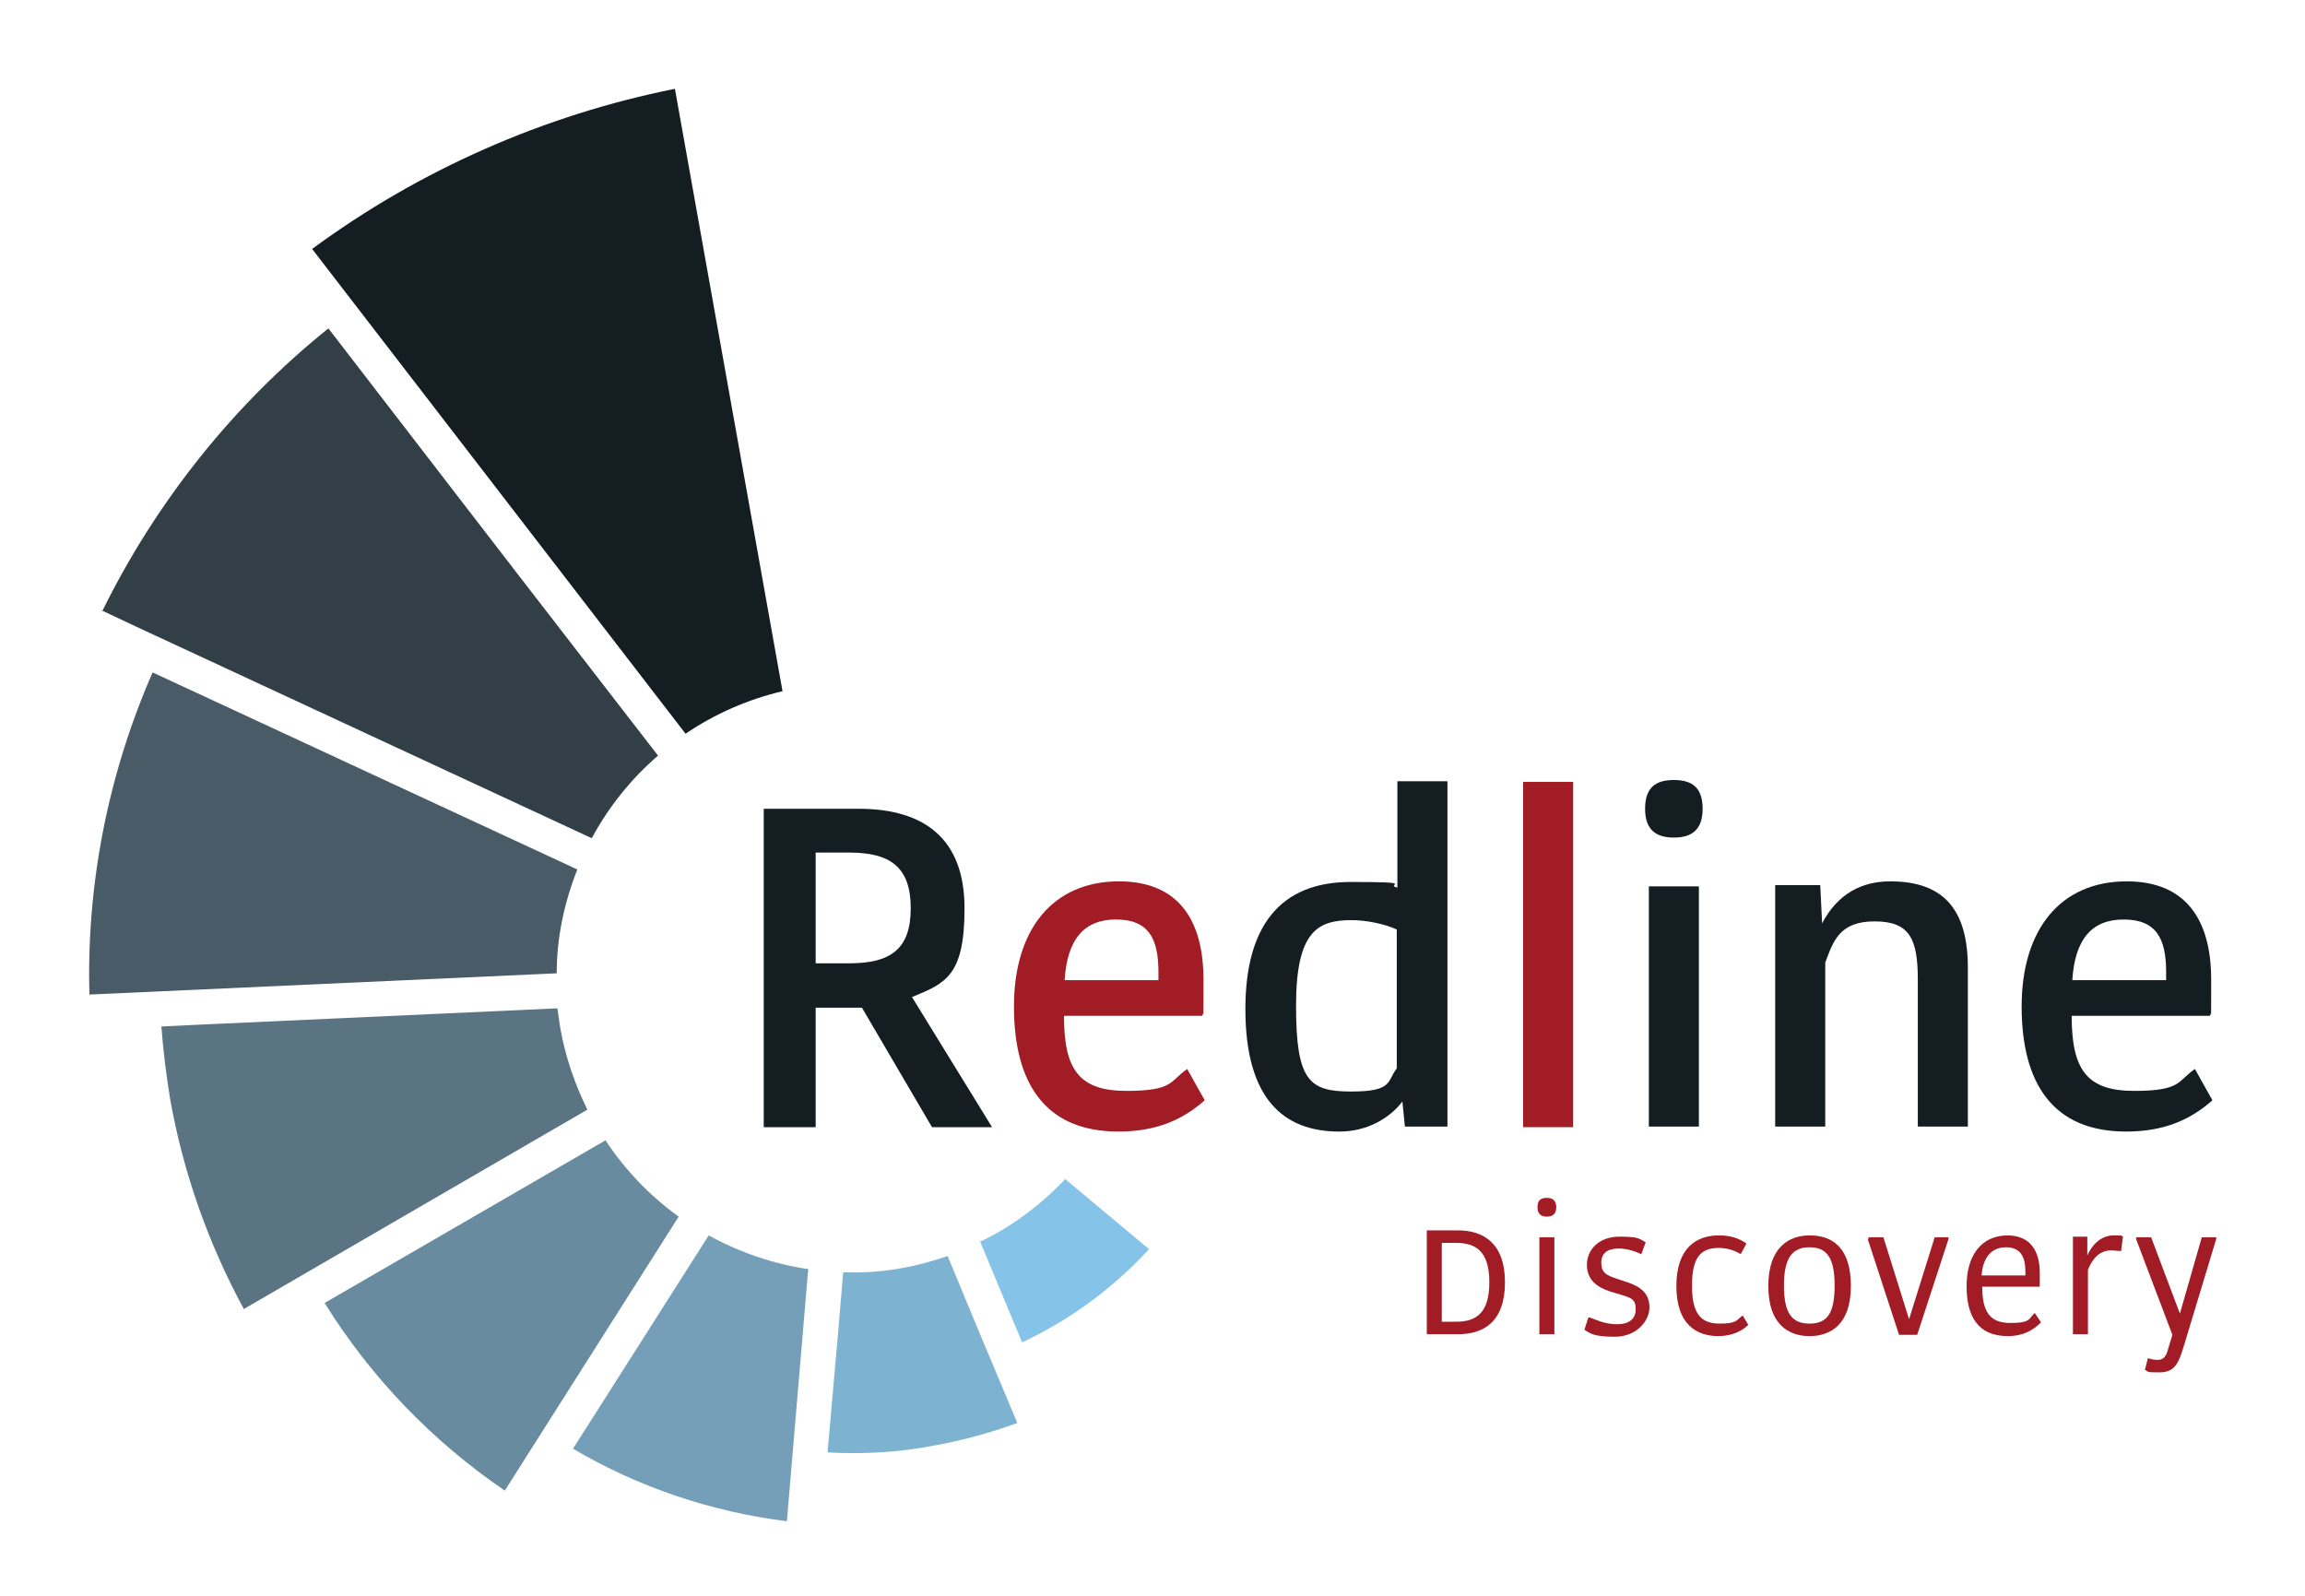
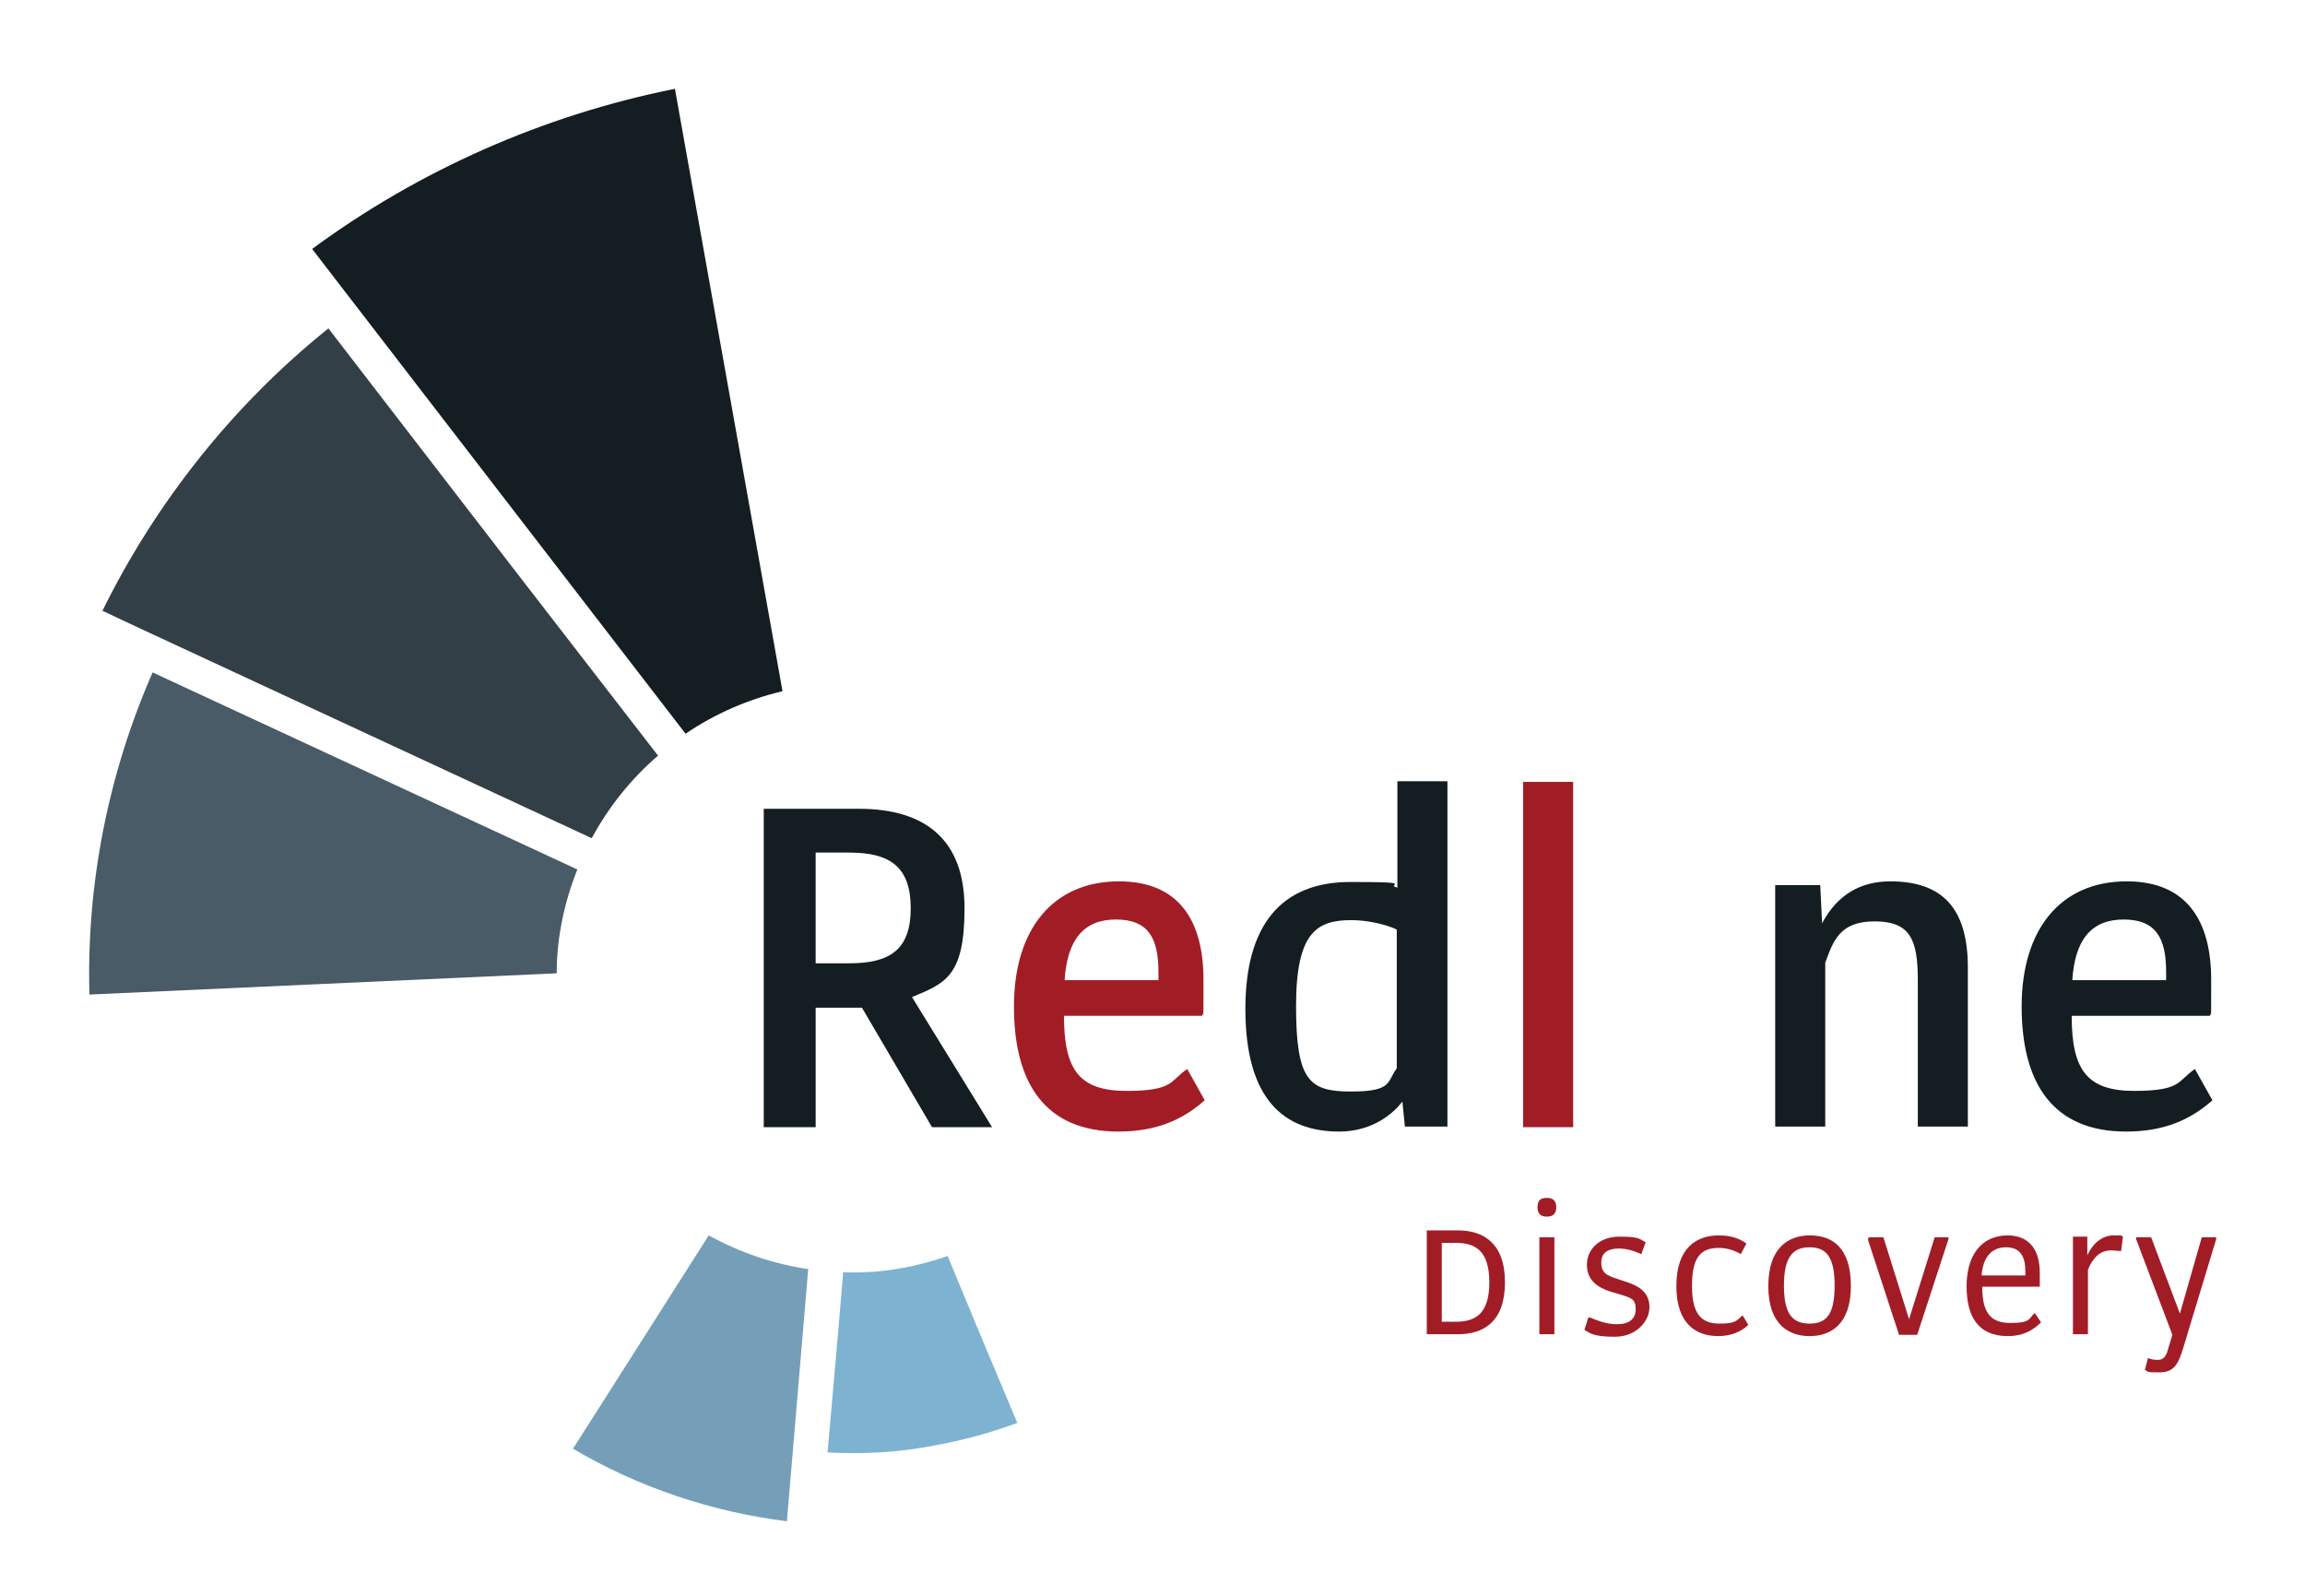
<svg xmlns="http://www.w3.org/2000/svg" id="Laag_2" data-name="Laag 2" version="1.1" viewBox="0 0 368.5 255.1">
  <defs>
    <style> .cls-1 { fill: #5a7484; } .cls-1, .cls-2, .cls-3, .cls-4, .cls-5, .cls-6, .cls-7, .cls-8, .cls-9 { stroke-width: 0px; } .cls-2 { fill: #7eb2d1; } .cls-3 { fill: #85c3e8; } .cls-4 { fill: #759fb8; } .cls-5 { fill: #323f47; } .cls-6 { fill: #a21c26; } .cls-7 { fill: #485b66; } .cls-8 { fill: #698b9f; } .cls-9 { fill: #131d22; } </style>
  </defs>
  <g>
    <g>
      <path class="cls-9" d="M122,129.3h15.3c10.7,0,16.9,5,16.9,15.9s-3.1,12-8.4,14.2l12.8,20.8h-9.6l-11.2-19.1h-7.4v19.1h-8.3v-50.9ZM135.8,154c6.5,0,9.8-2.2,9.8-8.8s-3.3-8.9-9.8-8.9h-5.4v17.7h5.4Z" />
      <path class="cls-6" d="M178.9,140.9c9.5,0,13.5,6.2,13.5,15.7s0,4.1-.2,5.8h-22.1c0,8.6,2.4,12,10,12s6.9-1.6,9.7-3.5l2.8,5c-3.5,3.1-7.7,5-13.8,5-11.7,0-16.7-7.7-16.7-20s6.2-20,16.8-20ZM185.2,156.7v-1.3c0-5.4-1.6-8.4-6.8-8.4s-7.8,3.3-8.2,9.7h15Z" />
      <path class="cls-9" d="M199.1,161.3c0-13.4,5.7-20.3,16.8-20.3s5.3.4,7.5.9v-17h8v55.2h-6.8l-.4-4c-2,2.6-5.5,4.8-10.1,4.8-8.8,0-15-5.1-15-19.6ZM223.3,170.8v-22.2c-1.9-.9-4.9-1.5-7.2-1.5-5.4,0-8.9,1.7-8.9,13.7s2.1,13.7,8.8,13.7,5.7-1.6,7.3-3.7Z" />
      <path class="cls-6" d="M243.5,125h8v55.2h-8v-55.2Z" />
-       <path class="cls-9" d="M263,129.3c0-3.5,1.8-4.6,4.6-4.6s4.6,1.1,4.6,4.6-1.9,4.6-4.6,4.6-4.6-1.1-4.6-4.6ZM263.6,141.7h8v38.4h-8v-38.4Z" />
      <path class="cls-9" d="M283.8,141.5h7.2l.3,6.1c2.5-4.7,6.3-6.7,10.9-6.7,8.6,0,12.4,4.6,12.4,13.8v25.4h-8v-23.5c0-6.5-1.3-9.3-6.9-9.3s-6.6,3.1-7.9,6.6v26.2h-8v-38.7Z" />
      <path class="cls-9" d="M340,140.9c9.5,0,13.5,6.2,13.5,15.7s0,4.1-.2,5.8h-22.1c0,8.6,2.4,12,10,12s6.9-1.6,9.7-3.5l2.8,5c-3.5,3.1-7.7,5-13.8,5-11.7,0-16.7-7.7-16.7-20s6.2-20,16.8-20ZM346.3,156.7v-1.3c0-5.4-1.6-8.4-6.8-8.4s-7.8,3.3-8.2,9.7h15Z" />
    </g>
    <g>
      <path class="cls-6" d="M228.1,196.7h5c4,0,7.5,2,7.5,8.3s-3.4,8.3-7.5,8.3h-5v-16.6ZM232.8,211.3c3.1,0,5.3-1.3,5.3-6.3s-2.2-6.3-5.3-6.3h-2.3v12.6h2.3Z" />
      <path class="cls-6" d="M245.8,193c0-1.2.6-1.5,1.5-1.5s1.5.4,1.5,1.5-.6,1.5-1.5,1.5-1.5-.4-1.5-1.5ZM246.1,197.8h2.4v15.5h-2.4v-15.5Z" />
      <path class="cls-6" d="M254.1,210.6c1.1.4,2.5,1.1,4.4,1.1s3-.8,3-2.4-.7-1.8-2.3-2.3l-1.7-.5c-2.2-.7-3.8-1.9-3.8-4.3s1.9-4.5,5.2-4.5,3.2.4,4.2.9l-.7,1.9c-1.1-.5-2.3-.9-3.6-.9s-2.8.4-2.8,2.2.9,2.1,2.7,2.7l1.5.5c2.1.7,3.5,1.8,3.5,4s-2.1,4.7-5.5,4.7-3.9-.5-4.9-1.1l.6-1.9Z" />
      <path class="cls-6" d="M274.8,197.5c1.9,0,3.3.5,4.4,1.3l-.9,1.7c-1-.6-2.2-1-3.5-1-3,0-4.3,1.6-4.3,6.1s1.5,6,4.4,6,2.7-.6,3.7-1.3l.9,1.5c-1.1,1.1-2.8,1.8-4.8,1.8-3.4,0-6.7-1.8-6.7-8s3.3-8.1,6.8-8.1Z" />
      <path class="cls-6" d="M289.3,197.5c3.6,0,6.6,1.9,6.6,8.1s-3.3,8-6.6,8-6.6-1.8-6.6-8,3.3-8.1,6.6-8.1ZM293.3,205.5c0-4.5-1.3-6.1-4-6.1s-4.1,1.6-4.1,6.1,1.3,6.1,4.1,6.1,4-1.6,4-6.1Z" />
      <path class="cls-6" d="M298.7,198.1v-.3h2.4l4.1,13.1,4.1-13.1h2.2v.3l-5,15.3h-2.9l-5-15.3Z" />
      <path class="cls-6" d="M320.9,197.5c3.7,0,5.2,2.5,5.2,6s0,1.6,0,2.2h-9.2c0,4,1.2,5.8,4.5,5.8s2.9-.7,3.9-1.6l1,1.5c-1.3,1.3-2.9,2.2-5.3,2.2-4.9,0-6.6-3.3-6.6-8s2.2-8.1,6.6-8.1ZM323.8,203.9v-.6c0-2.4-.8-3.9-3.1-3.9s-3.7,1.6-3.9,4.5h7Z" />
      <path class="cls-6" d="M331.5,197.7h2.2v3c1-2.2,2.6-3.2,4.2-3.2s1.1,0,1.5.2l-.3,2.3c-.5,0-1.1-.1-1.6-.1-1.7,0-2.9,1.1-3.7,3.1v10.3h-2.4v-15.6Z" />
      <path class="cls-6" d="M345,217.4c.7,0,1.3-.4,1.6-1.7l.7-2.3-5.8-15.3v-.3h2.4l4.6,12.2,3.5-12.2h2.3v.3l-5.3,17.5c-.8,2.6-1.5,3.8-3.8,3.8s-1.6-.1-2.3-.4l.5-1.9c.4.2.9.3,1.6.3Z" />
    </g>
  </g>
  <g>
    <path class="cls-2" d="M162.6,227.4l-6.5-15.5-4.6-11.1c-2.4.8-4.8,1.5-7.2,1.9-3.1.6-6.3.8-9.5.7l-.8,9.5-1.7,19.3c5.7.3,11.4,0,17-1.1,4.5-.8,8.9-2,13.3-3.6Z" />
-     <path class="cls-3" d="M183.7,199.7l-13.4-11.2c-3.9,4.1-8.5,7.6-13.6,10l6.7,16.1c7.7-3.6,14.6-8.7,20.3-14.9Z" />
    <path class="cls-4" d="M129.3,202.9c-5.6-.8-11.1-2.7-16-5.4l-15.9,25-5.8,9.1c10.5,6.2,22.2,10.1,34.2,11.6l3.4-40.2Z" />
-     <path class="cls-1" d="M39.1,209.2l54.8-31.8c-2-4.1-3.5-8.4-4.3-12.9h0c-.2-1.1-.3-2.2-.5-3.3l-57,2.6-6.3.3c.3,4,.8,7.9,1.4,11.6,2.1,11.8,6.1,23.1,11.8,33.6Z" />
-     <path class="cls-8" d="M96.8,182.3l-44.9,26c7.3,11.8,17.2,22.1,28.8,30l27.8-43.8c-4.6-3.3-8.6-7.5-11.7-12.2Z" />
    <path class="cls-5" d="M16.3,97.6l5.3,2.5h0s73,33.9,73,33.9c2.7-5,6.3-9.5,10.6-13.2l-22.5-29.1-30.2-39.2c-15.2,12.2-27.6,27.8-36.2,45.3Z" />
    <path class="cls-7" d="M14.2,159l74.8-3.4c0-5.7,1.2-11.3,3.3-16.6l-67.9-31.5c-7.1,16.2-10.6,33.9-10.1,51.5Z" />
    <path class="cls-9" d="M109.6,117.3c4.7-3.2,10-5.5,15.5-6.8L107.9,14.2c-21,4.2-40.9,13-58,25.6l59.7,77.5Z" />
  </g>
</svg>